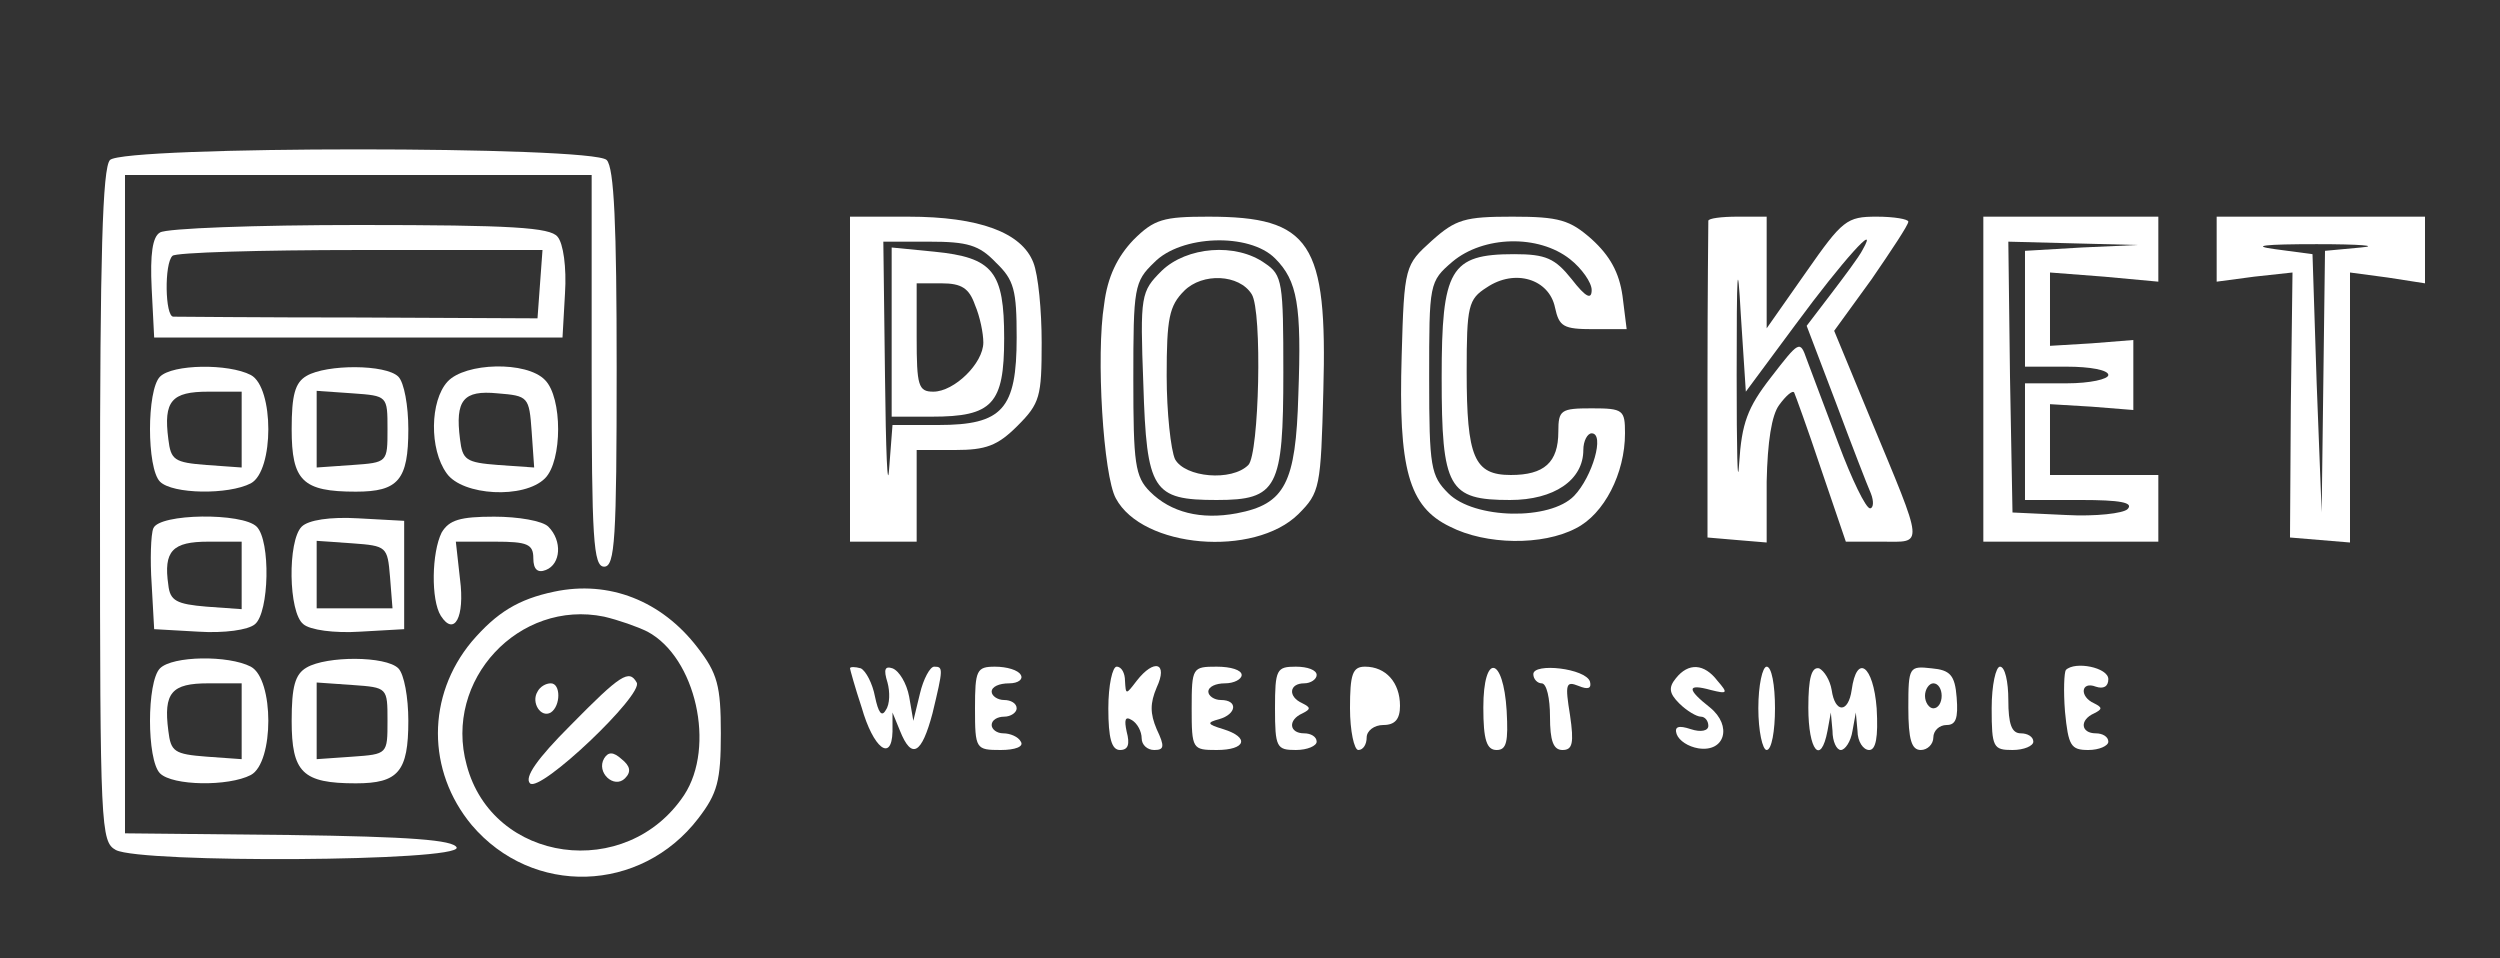
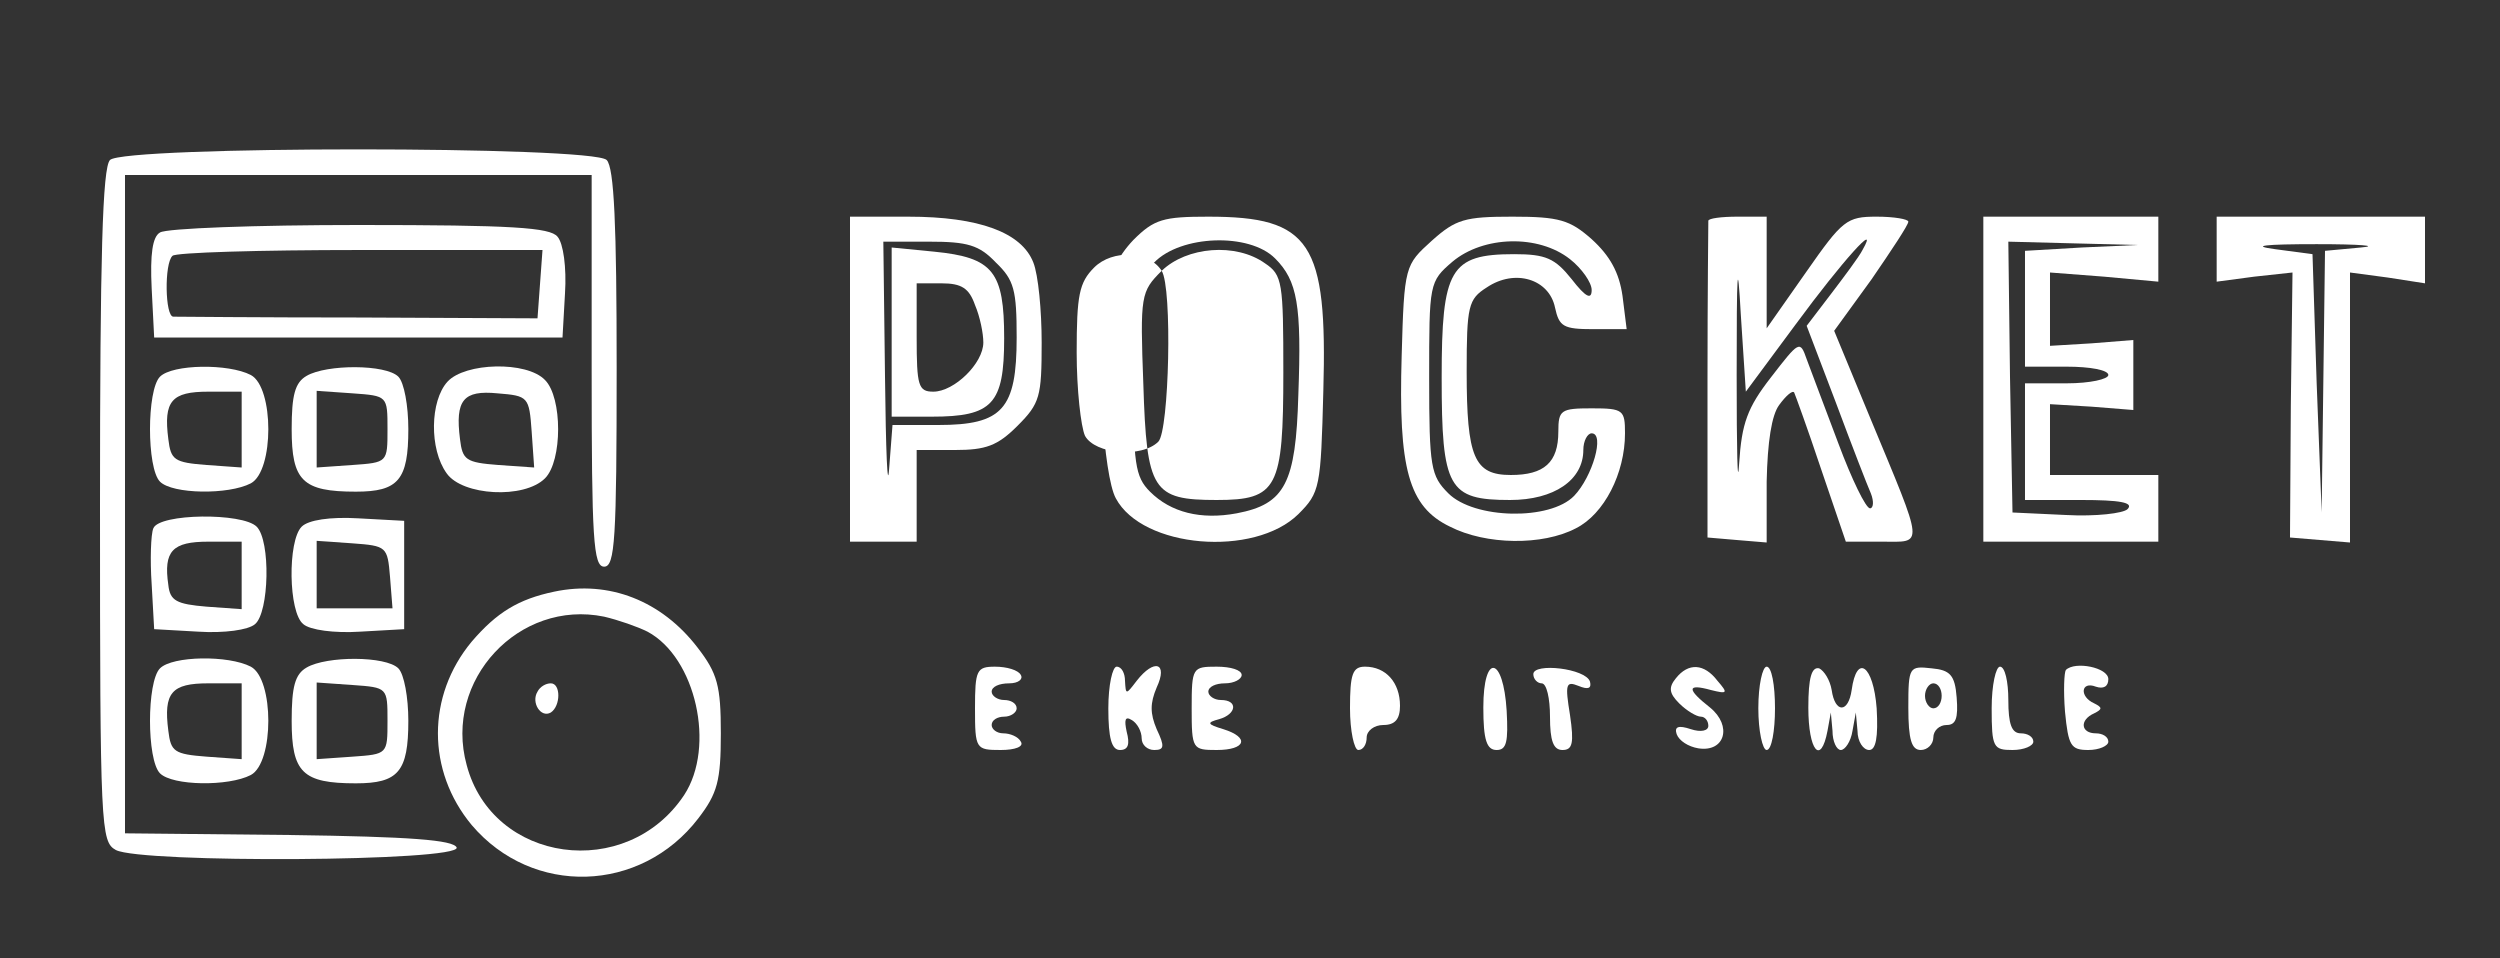
<svg xmlns="http://www.w3.org/2000/svg" version="1.0" width="300pt" height="115pt" viewBox="0 0 300 115" preserveAspectRatio="xMidYMid meet">
  <rect x="0" y="0" width="300" height="115" fill="#333333" stroke="none" />
  <g transform="translate(0,115) scale(0.1,-0.1)" fill="#ffffff" stroke="none">
    <path d="M132 958 c-9 -9 -12 -115 -12 -415 0 -388 1 -403 19 -413 30 -16 414 -14 409 3 -4 9 -55 13 -201 15 l-197 2 0 395 0 395 280 0 280 0 0 -235 c0 -202 2 -235 15 -235 13 0 15 33 15 238 0 172 -3 241 -12 250 -17 17 -579 17 -596 0z" />
    <path d="M1020 695 l0 -195 40 0 40 0 0 55 0 55 46 0 c37 0 51 5 75 29 27 27 29 35 29 100 0 38 -4 81 -10 96 -14 36 -65 55 -150 55 l-70 0 0 -195z m175 140 c22 -21 25 -33 25 -90 0 -86 -17 -105 -94 -105 l-55 0 -4 -52 c-2 -29 -4 20 -5 110 l-2 162 55 0 c46 0 60 -4 80 -25z" />
    <path d="M1070 751 l0 -101 48 0 c73 0 87 15 87 94 0 80 -13 97 -84 104 l-51 5 0 -102z m100 33 c6 -14 10 -34 10 -45 0 -25 -35 -59 -60 -59 -18 0 -20 7 -20 65 l0 65 30 0 c24 0 33 -6 40 -26z" />
    <path d="M1360 862 c-19 -20 -31 -44 -35 -77 -10 -61 -1 -206 14 -233 32 -60 166 -71 219 -19 26 26 27 32 30 148 5 178 -15 209 -138 209 -54 0 -65 -3 -90 -28z m170 -22 c27 -27 32 -56 28 -164 -3 -106 -16 -131 -74 -142 -43 -8 -79 1 -104 26 -18 18 -20 34 -20 135 0 110 1 117 25 140 32 33 114 36 145 5z" />
-     <path d="M1394 825 c-25 -25 -26 -29 -22 -136 4 -128 11 -139 88 -139 73 0 80 14 80 153 0 108 -1 117 -22 131 -35 25 -94 20 -124 -9z m108 -28 c13 -20 9 -192 -4 -205 -20 -20 -76 -15 -88 7 -5 11 -10 56 -10 100 0 69 3 84 21 102 22 22 66 20 81 -4z" />
+     <path d="M1394 825 c-25 -25 -26 -29 -22 -136 4 -128 11 -139 88 -139 73 0 80 14 80 153 0 108 -1 117 -22 131 -35 25 -94 20 -124 -9z c13 -20 9 -192 -4 -205 -20 -20 -76 -15 -88 7 -5 11 -10 56 -10 100 0 69 3 84 21 102 22 22 66 20 81 -4z" />
    <path d="M1718 861 c-32 -29 -33 -30 -36 -138 -4 -135 8 -181 58 -205 43 -22 111 -23 151 -2 34 17 59 66 59 114 0 28 -2 30 -40 30 -37 0 -40 -2 -40 -28 0 -37 -17 -52 -57 -52 -44 0 -53 21 -53 124 0 79 2 87 24 101 34 23 75 10 82 -24 5 -23 10 -26 46 -26 l40 0 -5 40 c-4 28 -15 48 -37 68 -26 23 -39 27 -95 27 -57 0 -68 -3 -97 -29z m166 -22 c14 -11 26 -28 26 -37 0 -12 -7 -9 -24 13 -20 25 -31 30 -69 30 -77 0 -87 -18 -87 -148 0 -133 8 -147 82 -147 53 0 88 24 88 60 0 11 5 20 10 20 16 0 1 -52 -21 -75 -29 -30 -120 -28 -151 3 -21 21 -23 31 -23 138 0 114 0 116 28 140 37 31 103 33 141 3z" />
    <path d="M2050 885 c0 -3 -1 -89 -1 -192 l0 -188 35 -3 36 -3 0 73 c1 48 6 80 15 92 8 11 16 18 18 15 1 -2 16 -43 32 -91 l30 -88 43 0 c51 0 52 -10 -14 149 l-43 104 45 62 c24 35 44 65 44 69 0 3 -17 6 -38 6 -36 0 -41 -4 -85 -67 l-47 -67 0 67 0 67 -35 0 c-19 0 -35 -2 -35 -5z m105 -124 c56 76 101 126 80 89 -4 -8 -22 -32 -38 -53 l-29 -38 35 -92 c19 -51 38 -100 42 -109 4 -10 3 -18 -1 -18 -5 0 -22 35 -38 78 -16 42 -33 88 -38 101 -8 23 -9 22 -43 -22 -28 -36 -35 -55 -38 -103 -2 -33 -3 15 -3 106 0 127 1 144 5 72 l6 -92 60 81z" />
    <path d="M2380 695 l0 -195 105 0 105 0 0 40 0 40 -65 0 -65 0 0 43 0 42 50 -3 50 -4 0 42 0 42 -50 -4 -50 -3 0 44 0 44 65 -5 65 -6 0 39 0 39 -105 0 -105 0 0 -195z m118 158 l-68 -4 0 -69 0 -70 50 0 c28 0 50 -4 50 -10 0 -5 -22 -10 -50 -10 l-50 0 0 -70 0 -70 67 0 c47 0 64 -3 56 -11 -5 -5 -38 -9 -74 -7 l-64 3 -3 163 -2 162 77 -2 78 -2 -67 -3z" />
    <path d="M2660 851 l0 -39 45 6 46 5 -2 -159 -1 -159 36 -3 36 -3 0 162 0 162 45 -6 45 -7 0 40 0 40 -125 0 -125 0 0 -39z m173 2 l-43 -4 -2 -157 -2 -157 -6 155 -5 155 -45 6 c-30 4 -13 6 50 6 52 0 76 -2 53 -4z" />
    <path d="M192 871 c-9 -5 -12 -26 -10 -67 l3 -59 245 0 245 0 3 53 c2 31 -2 60 -9 68 -9 11 -54 14 -238 14 -124 0 -232 -4 -239 -9z m456 -62 l-3 -41 -215 1 c-118 0 -218 1 -222 1 -10 0 -11 64 -1 73 3 4 105 7 225 7 l219 0 -3 -41z" />
    <path d="M192 698 c-16 -16 -16 -110 0 -126 15 -15 82 -16 109 -2 28 15 28 115 0 130 -27 14 -94 13 -109 -2z m98 -64 l0 -45 -42 3 c-39 3 -43 6 -46 31 -6 46 4 57 48 57 l40 0 0 -46z" />
    <path d="M368 699 c-14 -8 -18 -23 -18 -64 0 -62 13 -75 77 -75 51 0 63 14 63 75 0 28 -5 56 -12 63 -15 15 -86 15 -110 1z m97 -64 c0 -40 0 -40 -42 -43 l-43 -3 0 46 0 46 43 -3 c42 -3 42 -3 42 -43z" />
    <path d="M537 692 c-21 -23 -22 -81 -1 -110 19 -27 93 -31 118 -6 21 21 21 97 0 118 -22 23 -96 21 -117 -2z m101 -60 l3 -43 -43 3 c-39 3 -43 6 -46 31 -6 47 4 59 45 55 37 -3 38 -4 41 -46z" />
    <path d="M184 516 c-3 -7 -4 -38 -2 -67 l3 -54 53 -3 c31 -2 60 2 68 9 17 14 19 100 2 117 -17 17 -117 16 -124 -2z m106 -57 l0 -40 -42 3 c-36 3 -44 7 -46 26 -6 41 5 52 48 52 l40 0 0 -41z" />
    <path d="M362 518 c-17 -17 -16 -103 2 -117 8 -7 37 -11 68 -9 l53 3 0 65 0 65 -55 3 c-34 2 -60 -2 -68 -10z m106 -60 l3 -38 -45 0 -46 0 0 41 0 40 43 -3 c41 -3 42 -4 45 -40z" />
-     <path d="M530 511 c-12 -24 -13 -81 -1 -100 16 -25 29 -2 23 44 l-5 45 47 0 c39 0 46 -3 46 -20 0 -13 5 -18 15 -14 18 7 20 35 3 52 -7 7 -36 12 -65 12 -41 0 -54 -4 -63 -19z" />
    <path d="M665 440 c-43 -9 -69 -25 -99 -60 -54 -65 -54 -155 0 -220 73 -86 203 -82 272 8 23 30 27 45 27 102 0 57 -4 72 -28 103 -43 56 -106 81 -172 67z m112 -48 c58 -31 82 -138 44 -196 -69 -104 -230 -82 -261 36 -28 102 63 199 165 178 17 -4 40 -12 52 -18z" />
-     <path d="M685 280 c-41 -41 -56 -63 -49 -70 12 -12 137 107 128 121 -9 16 -19 10 -79 -51z" />
    <path d="M645 320 c-8 -13 4 -32 16 -25 12 8 12 35 0 35 -6 0 -13 -4 -16 -10z" />
-     <path d="M725 240 c-10 -17 12 -37 25 -24 8 8 6 15 -4 23 -10 9 -16 9 -21 1z" />
    <path d="M192 348 c-16 -16 -16 -110 0 -126 15 -15 82 -16 109 -2 28 15 28 115 0 130 -27 14 -94 13 -109 -2z m98 -64 l0 -45 -42 3 c-39 3 -43 6 -46 31 -6 46 4 57 48 57 l40 0 0 -46z" />
    <path d="M368 349 c-14 -8 -18 -23 -18 -64 0 -62 13 -75 77 -75 51 0 63 14 63 75 0 28 -5 56 -12 63 -15 15 -86 15 -110 1z m97 -64 c0 -40 0 -40 -42 -43 l-43 -3 0 46 0 46 43 -3 c42 -3 42 -3 42 -43z" />
-     <path d="M1020 348 c0 -1 6 -23 14 -47 14 -49 36 -66 37 -29 l0 23 9 -22 c14 -35 26 -28 39 21 13 54 13 56 2 56 -5 0 -13 -15 -17 -32 l-8 -33 -5 29 c-3 16 -12 31 -20 34 -9 3 -11 -1 -6 -17 3 -11 3 -26 -2 -33 -5 -9 -9 -3 -13 16 -3 16 -11 31 -17 34 -7 2 -13 2 -13 0z" />
    <path d="M1170 300 c0 -49 1 -50 31 -50 17 0 28 4 24 10 -3 6 -13 10 -21 10 -8 0 -14 5 -14 10 0 6 7 10 15 10 8 0 15 5 15 10 0 6 -7 10 -15 10 -8 0 -15 5 -15 10 0 6 9 10 21 10 11 0 17 5 14 10 -3 6 -17 10 -31 10 -22 0 -24 -4 -24 -50z" />
    <path d="M1330 300 c0 -36 4 -50 14 -50 10 0 12 7 8 22 -3 14 -2 19 6 14 7 -4 12 -14 12 -22 0 -8 7 -14 15 -14 12 0 13 4 3 25 -8 19 -8 31 0 50 14 30 -3 35 -24 8 -13 -17 -13 -17 -14 0 0 9 -4 17 -10 17 -5 0 -10 -22 -10 -50z" />
    <path d="M1430 300 c0 -49 1 -50 30 -50 35 0 40 15 8 25 -20 6 -20 8 -5 12 21 6 23 23 2 23 -8 0 -15 5 -15 10 0 6 9 10 20 10 11 0 20 5 20 10 0 6 -13 10 -30 10 -29 0 -30 -1 -30 -50z" />
-     <path d="M1530 300 c0 -47 2 -50 25 -50 14 0 25 5 25 10 0 6 -7 10 -15 10 -18 0 -20 16 -2 24 10 5 10 7 0 12 -18 8 -16 24 2 24 8 0 15 5 15 10 0 6 -11 10 -25 10 -23 0 -25 -3 -25 -50z" />
    <path d="M1620 300 c0 -27 5 -50 10 -50 6 0 10 7 10 15 0 8 9 15 20 15 14 0 20 7 20 23 0 28 -17 47 -42 47 -15 0 -18 -9 -18 -50z" />
    <path d="M1780 301 c0 -39 4 -51 16 -51 12 0 14 10 12 47 -4 66 -28 70 -28 4z" />
    <path d="M1840 341 c0 -6 5 -11 10 -11 6 0 10 -18 10 -40 0 -29 4 -40 15 -40 12 0 14 8 9 42 -6 37 -5 41 10 35 12 -5 16 -3 14 5 -5 16 -68 23 -68 9z" />
    <path d="M2011 336 c-9 -11 -8 -18 4 -30 9 -9 21 -16 26 -16 5 0 9 -5 9 -11 0 -6 -9 -8 -21 -4 -15 5 -20 3 -17 -6 3 -8 14 -15 26 -17 32 -5 41 27 14 49 -28 22 -28 29 1 21 20 -5 21 -4 8 11 -16 21 -35 22 -50 3z" />
    <path d="M2110 300 c0 -27 5 -50 10 -50 6 0 10 23 10 50 0 28 -4 50 -10 50 -5 0 -10 -22 -10 -50z" />
    <path d="M2170 301 c0 -52 15 -70 23 -28 l4 22 2 -22 c0 -13 5 -23 10 -23 5 0 12 10 14 23 l4 22 2 -22 c0 -13 7 -23 14 -23 8 0 11 15 9 50 -4 52 -24 66 -30 22 -4 -28 -20 -28 -24 0 -2 12 -9 23 -15 26 -9 2 -13 -11 -13 -47z" />
    <path d="M2290 301 c0 -39 4 -51 15 -51 8 0 15 7 15 15 0 8 7 15 16 15 11 0 14 8 12 33 -2 27 -8 33 -30 35 -27 3 -28 2 -28 -47z m40 14 c0 -8 -4 -15 -10 -15 -5 0 -10 7 -10 15 0 8 5 15 10 15 6 0 10 -7 10 -15z" />
    <path d="M2390 300 c0 -47 2 -50 25 -50 14 0 25 5 25 10 0 6 -7 10 -15 10 -11 0 -15 11 -15 40 0 22 -4 40 -10 40 -5 0 -10 -22 -10 -50z" />
    <path d="M2479 346 c-2 -3 -3 -25 -1 -50 4 -41 7 -46 28 -46 13 0 24 5 24 10 0 6 -7 10 -15 10 -18 0 -20 16 -2 24 10 5 10 7 0 12 -18 8 -16 27 2 20 9 -3 15 0 15 9 0 14 -40 22 -51 11z" />
  </g>
</svg>